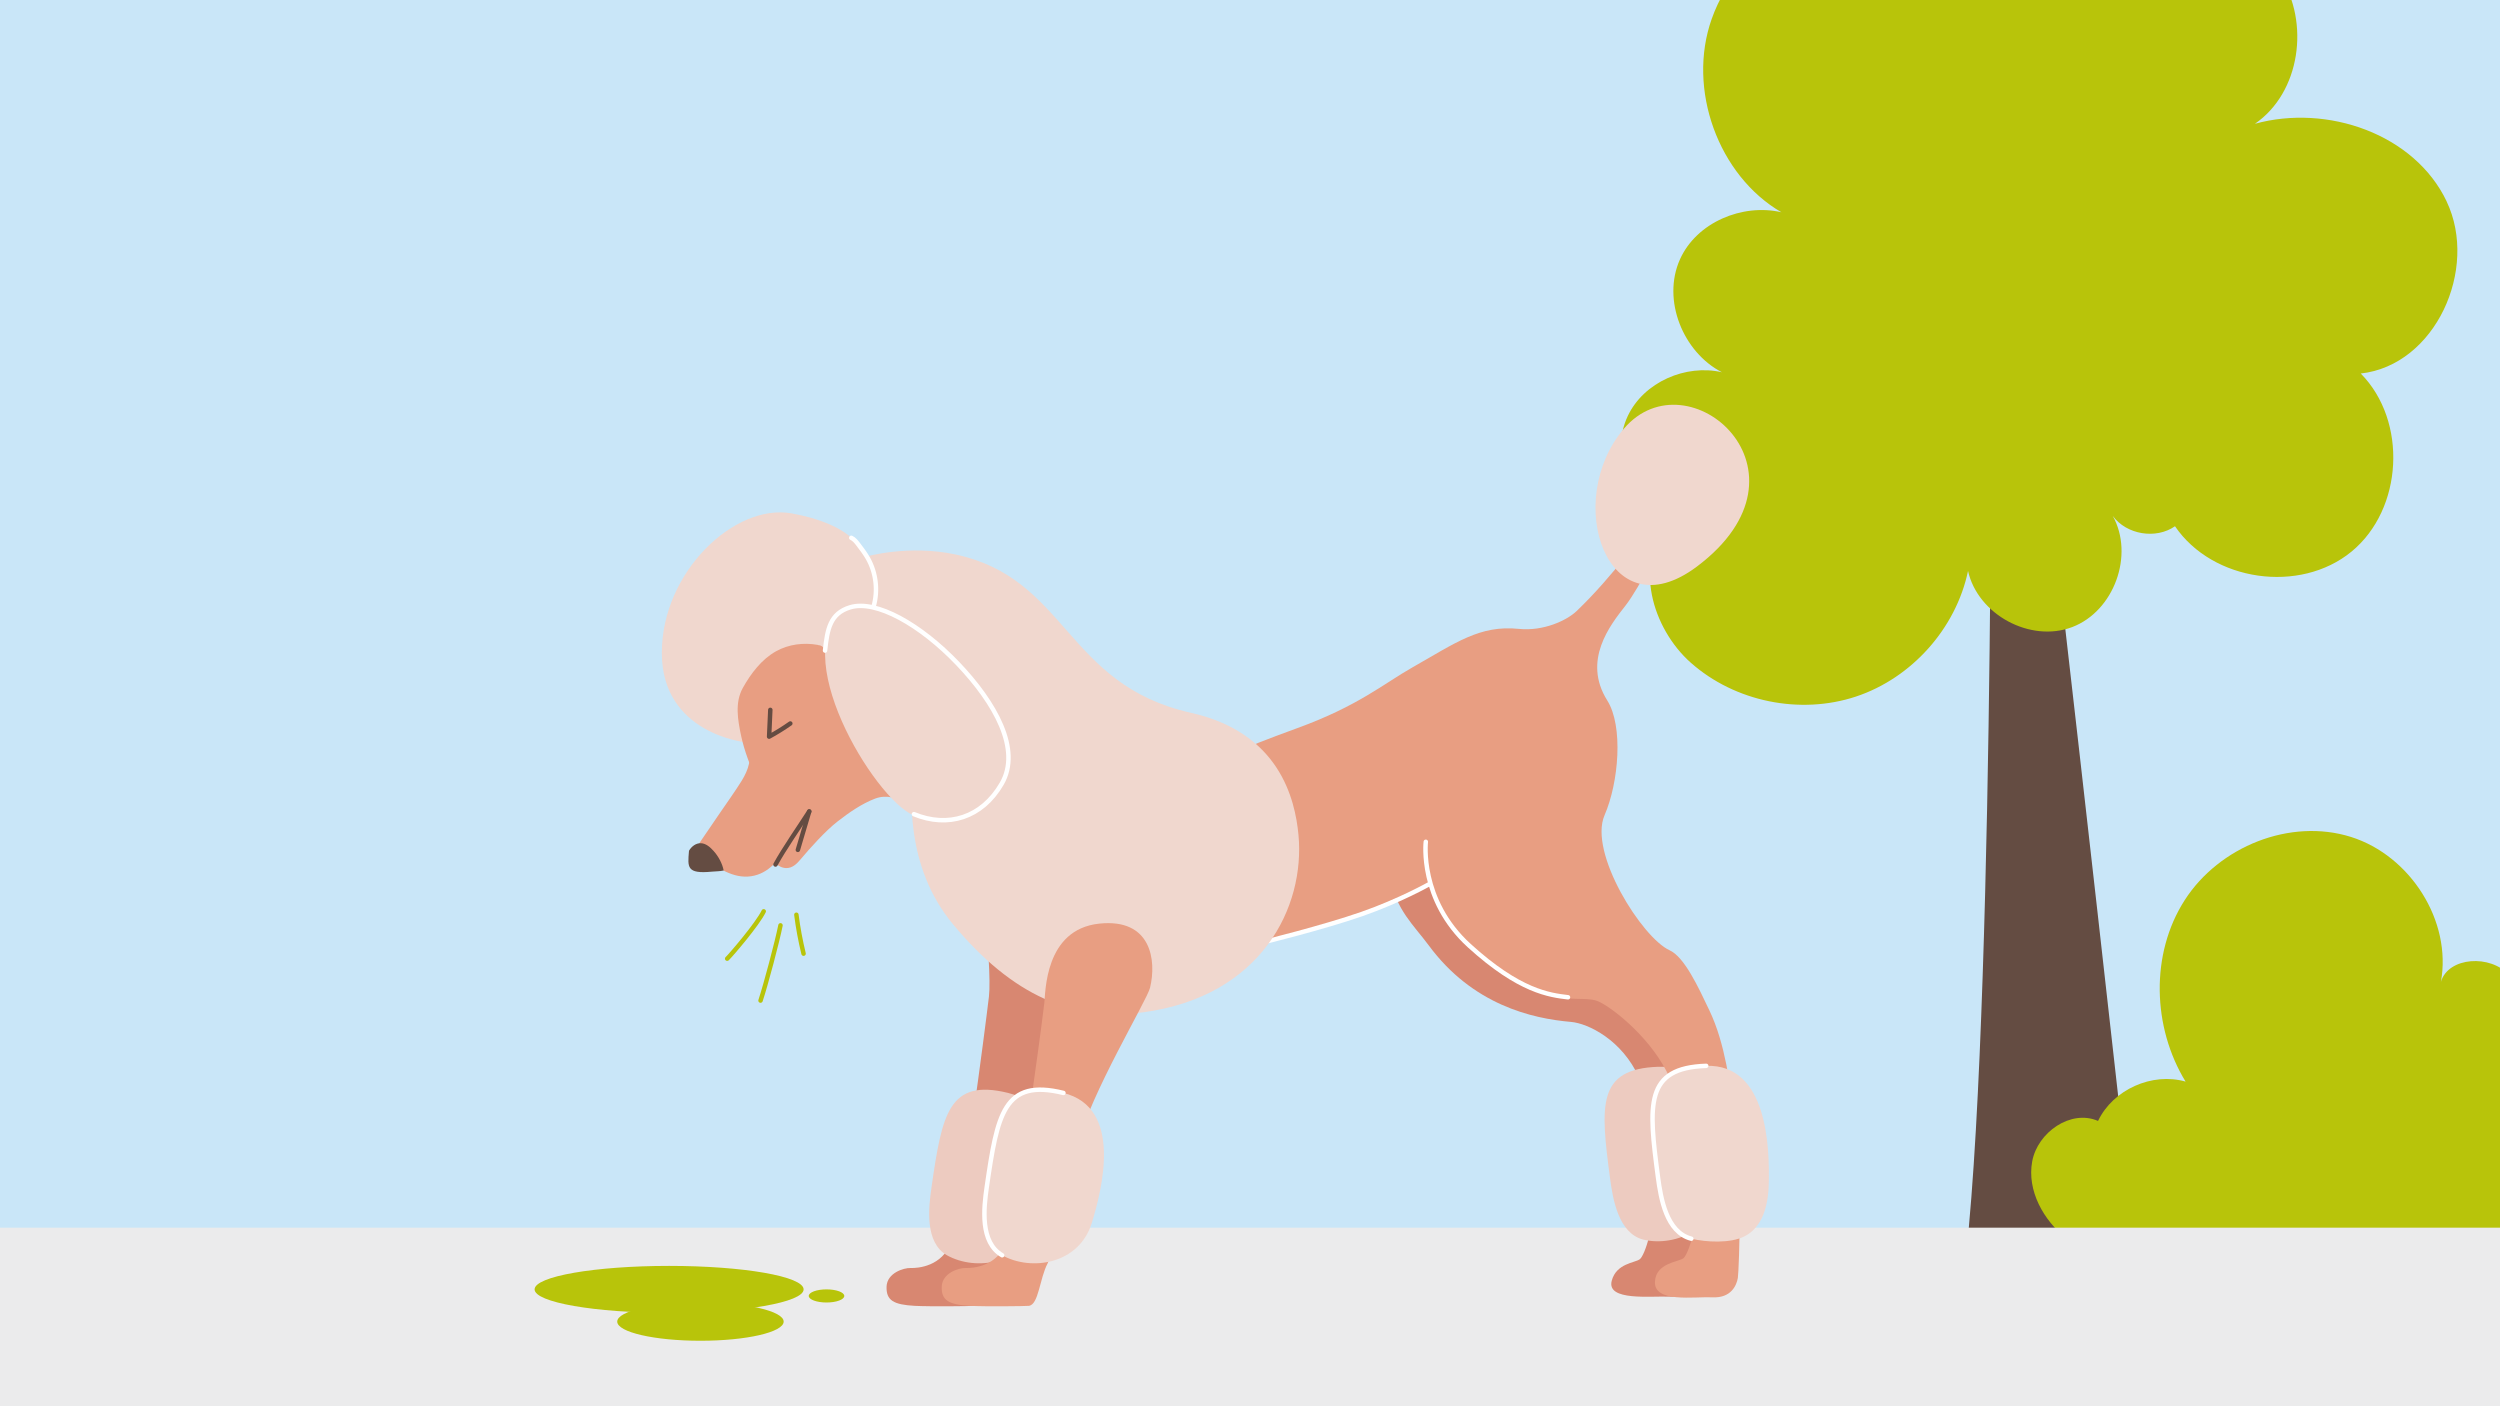
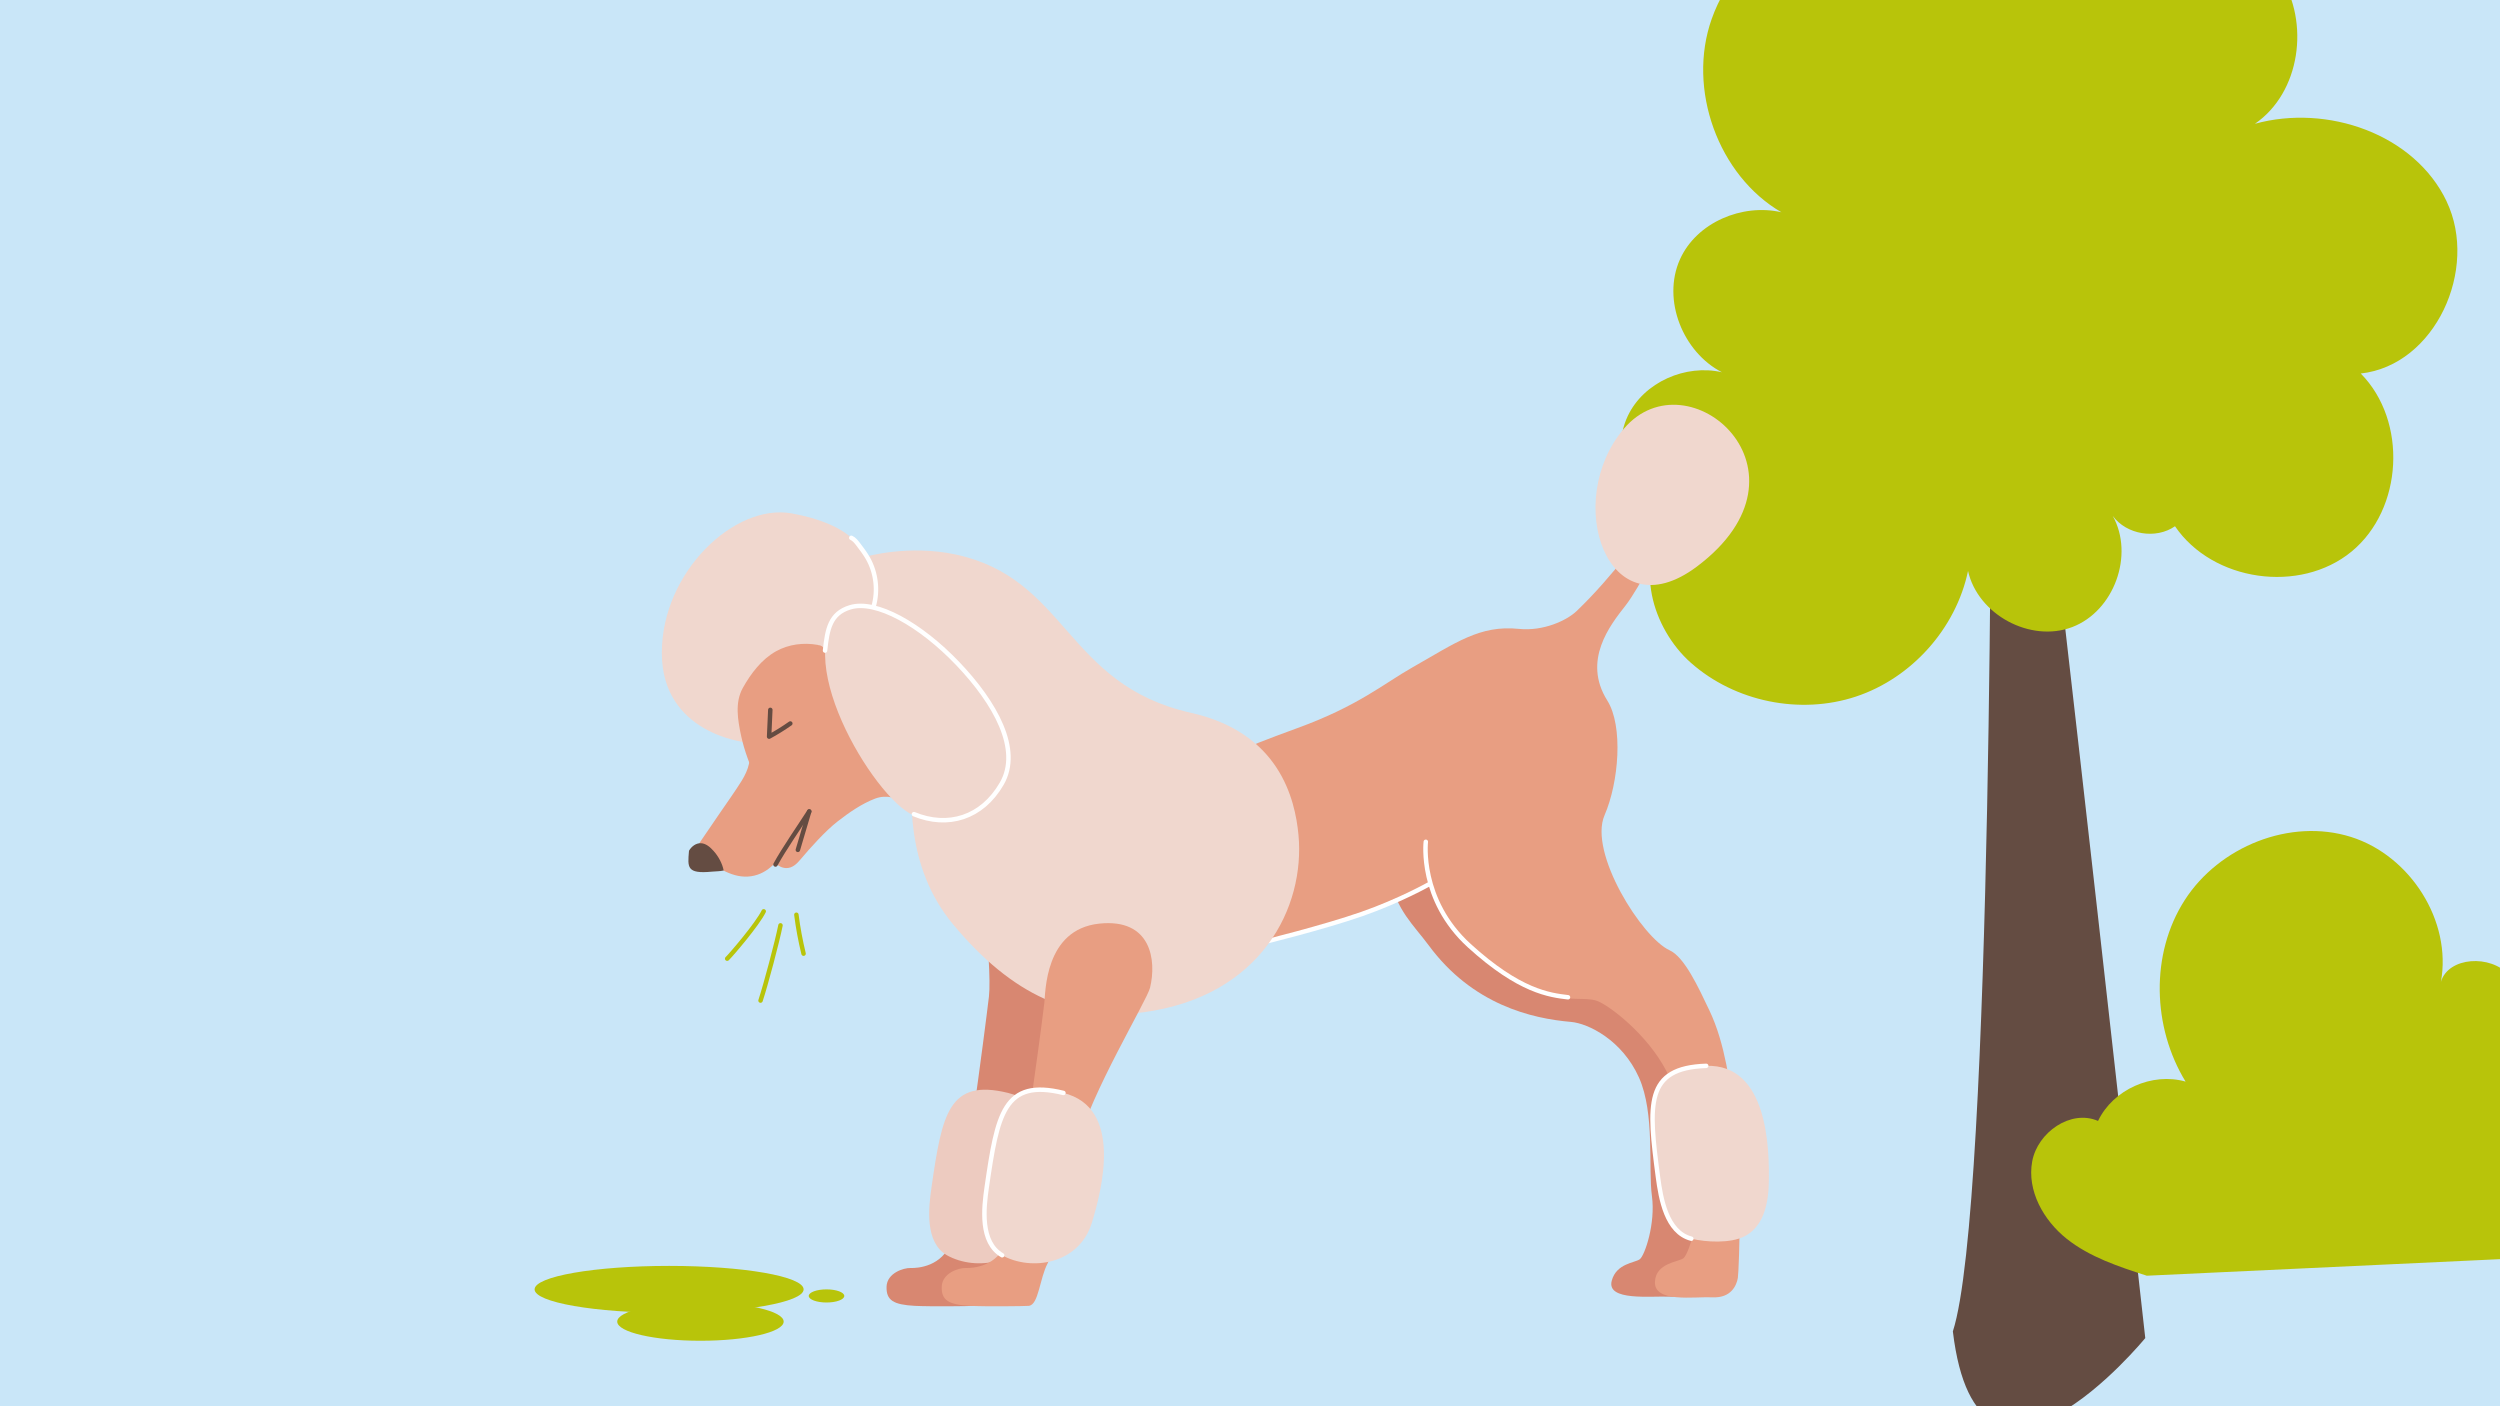
<svg xmlns="http://www.w3.org/2000/svg" id="uuid-7876c8df-bed6-4502-85cf-104566cbe3d6" data-name="Ebene 1" width="560" height="315" viewBox="0 0 560 315">
  <defs>
    <style>
      .uuid-3692675b-7c14-4a67-bd57-958e970932d8 {
        fill: #ebebec;
      }

      .uuid-236adbc4-c6e7-40ab-864a-fad6f9846743 {
        fill: #d88771;
      }

      .uuid-49562872-efad-4b66-bcd5-6b96674a471a {
        fill: #e89e82;
      }

      .uuid-aeb32277-2425-4787-8108-ac7b6b2db974 {
        fill: #cc9272;
      }

      .uuid-23fd4c1d-4f83-4a02-9078-76945cbd0dad, .uuid-54f133cc-165e-4df3-ba52-c70fb92cef63, .uuid-a85e4d0a-40cb-4430-8914-d1a39e49cf84, .uuid-846d58af-0fbd-4cca-9998-dbc596c7322d, .uuid-1b5e761b-d05c-4f24-bc70-8e0ab7d6f0fb {
        fill: none;
      }

      .uuid-54f133cc-165e-4df3-ba52-c70fb92cef63 {
        stroke-linejoin: round;
      }

      .uuid-54f133cc-165e-4df3-ba52-c70fb92cef63, .uuid-a85e4d0a-40cb-4430-8914-d1a39e49cf84, .uuid-846d58af-0fbd-4cca-9998-dbc596c7322d, .uuid-1b5e761b-d05c-4f24-bc70-8e0ab7d6f0fb {
        stroke-linecap: round;
      }

      .uuid-54f133cc-165e-4df3-ba52-c70fb92cef63, .uuid-1b5e761b-d05c-4f24-bc70-8e0ab7d6f0fb {
        stroke: #644c42;
      }

      .uuid-a85e4d0a-40cb-4430-8914-d1a39e49cf84 {
        stroke: #fff;
      }

      .uuid-a85e4d0a-40cb-4430-8914-d1a39e49cf84, .uuid-846d58af-0fbd-4cca-9998-dbc596c7322d, .uuid-1b5e761b-d05c-4f24-bc70-8e0ab7d6f0fb {
        stroke-miterlimit: 10;
      }

      .uuid-846d58af-0fbd-4cca-9998-dbc596c7322d {
        stroke: #b8c40a;
      }

      .uuid-84653695-21f1-4ddc-ba35-53ea25f18ae9 {
        clip-path: url(#uuid-dbc2854a-b03e-4110-8924-62dc3eea843e);
      }

      .uuid-08aec96e-8bf4-4f91-9e3a-9b69d14e1f89 {
        fill: #edcbc0;
      }

      .uuid-8dffe184-10c0-4f89-9c36-136071f62734 {
        fill: #b8c40a;
      }

      .uuid-4daf2816-6f53-4e87-8446-5baf44a145c2 {
        fill: #b8c40a;
      }

      .uuid-d9684672-351c-4eab-a85f-3541cb940f22 {
        fill: #f0d7ce;
      }

      .uuid-4131aed1-1e2f-4ca8-8ea1-a97682cddc5a {
        fill: #c9e6f8;
      }

      .uuid-49ead25c-23ee-4c77-8ce4-afe63bd6a8b9 {
        fill: #644c42;
      }
    </style>
    <clipPath id="uuid-dbc2854a-b03e-4110-8924-62dc3eea843e">
      <rect class="uuid-23fd4c1d-4f83-4a02-9078-76945cbd0dad" width="560" height="315" />
    </clipPath>
  </defs>
  <g class="uuid-84653695-21f1-4ddc-ba35-53ea25f18ae9">
    <rect class="uuid-4131aed1-1e2f-4ca8-8ea1-a97682cddc5a" width="560" height="315" />
    <g>
      <path class="uuid-49ead25c-23ee-4c77-8ce4-afe63bd6a8b9" d="M446.01,84.97s.46,185.44-8.57,213.26c5.65,47.25,43.1,1.5,43.1,1.5,0,0-20.29-182.22-24.51-214.76-4.22-32.53-10.02,0-10.02,0Z" />
      <path class="uuid-8dffe184-10c0-4f89-9c36-136071f62734" d="M548.06,45.13c-7.21-15.15-26.78-21.87-42.96-17.4,10.2-7.01,12.34-22.67,5.66-33.1-6.68-10.42-20.38-15.17-32.54-12.83-7.31,1.41-13.98,5.07-19.52,10.09-8.21-7.99-18.76-13.48-30.13-14.67-18.8-1.97-38.82,9.18-45.14,27-5.59,15.73,1.47,35.12,15.61,43.33-8.72-2.03-19.03,2.25-22.74,10.58-4.06,9.09.72,20.79,9.42,25.26-8.09-1.88-17.51,2.19-21.1,9.8-4.19,8.87.38,20.79,9.41,24.6-8.26,8.17-3.97,22.98,4.72,30.67,9.86,8.73,24.46,11.72,36.96,7.58,12.5-4.14,22.43-15.26,25.13-28.15,2.18,9.78,13.97,16.14,23.33,12.58,9.37-3.56,13.96-16.14,9.09-24.9,3.09,4.2,9.66,5.29,13.94,2.31,8.43,12.39,27.97,15.19,39.54,5.68,11.57-9.51,12.59-29.23,2.07-39.89,16.68-1.85,26.45-23.37,19.24-38.53Z" />
    </g>
    <path class="uuid-8dffe184-10c0-4f89-9c36-136071f62734" d="M625.35,257.6c4.27-4.66,4.26-12.61-.02-17.25-4.28-4.65-12.21-5.3-17.2-1.42,6.41-5.16,5.77-16.25-.45-21.64-6.22-5.38-16.14-5.09-22.94-.46-6.8,4.63-10.63,12.79-11.47,20.97-1.67-1.56-3.35-3.11-5.02-4.67-.79,1.42-.7-.17-1.48,1.25.37-6.61-.38-10.94-4.73-15.93-4.11-4.72-13.64-4.14-15.28,1.5,2.5-13.64-6.86-28.3-20.15-32.48-13.62-4.28-29.54,2.16-37.25,14.18-7.71,12.02-7.24,28.45.21,40.63-7.49-2.15-16.25,1.78-19.61,8.81-6.08-2.66-13.55,2.54-14.75,9.07s2.52,13.17,7.71,17.31c5.19,4.13,11.66,6.25,17.97,8.29l126.66-5.94c7.04-.1,14.76-.46,19.95-5.21,5.2-4.74,4.71-15.46-2.15-17.03Z" />
-     <rect class="uuid-3692675b-7c14-4a67-bd57-958e970932d8" x="0" y="275" width="560" height="40" transform="translate(560 590) rotate(-180)" />
    <g>
      <g>
        <path class="uuid-236adbc4-c6e7-40ab-864a-fad6f9846743" d="M351.7,186.15c-3.15,6.7,6.36,24.12,12.53,26.92,3.34,1.51,6.46,8.32,8.9,13.44,3.69,7.71,4.54,16.88,5.66,22.92,1.86,10.05,1.01,35.35.73,37.03s-1.39,4.2-5.51,4-14.22,1.06-12.98-3.58c1.05-3.91,5.16-3.98,6.28-4.81,1.12-.84,3.56-8.02,2.72-14.16s.7-18.48-2.89-26.52c-3.74-8.39-11.35-12.14-15.22-12.48-8.77-.75-22.06-3.83-31.88-17.14-3.31-4.48-7.4-8.02-8.63-15.22" />
-         <path class="uuid-08aec96e-8bf4-4f91-9e3a-9b69d14e1f89" d="M371.45,238.96c-13.74.46-12.97,8.57-10.8,24.97.62,4.66,1.87,12.32,7.46,13.75,7.29,1.74,17.16-2.74,17.36-12.48.17-7.9-.27-26.7-14.03-26.24Z" />
        <path class="uuid-236adbc4-c6e7-40ab-864a-fad6f9846743" d="M218.79,186.15s3.56,29.99,2.73,37.09c-.83,7.11-6.3,49.14-8.35,54.8-2.08,5.73-7.65,6.04-9.19,5.99s-5.28,1.1-5.39,4.17c-.1,3.08,1.55,4.05,6.34,4.31,3.48.18,12.35.08,13.16,0,2.23-.24,2.39-6.09,4.25-9.58.85-1.6,3.97-14.42,6.9-26.9,2.53-10.77,14.09-31.85,14.78-34.69,1.49-6.13-1.45-16.97-.05-22.34,1.4-5.37-25.17-12.84-25.17-12.84Z" />
        <path class="uuid-08aec96e-8bf4-4f91-9e3a-9b69d14e1f89" d="M225.84,244.82c-13.35-3.29-14.81,4.73-17.18,21.1-.67,4.65-1.55,12.36,3.45,15.26,6.54,3.65,17.26,2.02,20.1-7.3,2.31-7.56,6.99-25.77-6.38-29.06Z" />
        <path class="uuid-49562872-efad-4b66-bcd5-6b96674a471a" d="M290.65,163.08c13.57-4.93,19.47-10.04,25.71-13.57,9.74-5.52,15.12-9.54,23.85-8.64,5.47.57,10.72-1.86,12.95-3.99,8.39-8.02,15.25-17.95,15.25-17.95l4.09,1.88s-5.09,10.64-8.44,14.91-9.67,12.22-4.03,21.19c3.62,5.75,2.59,18.32-.61,25.7-3.64,8.4,8.4,27.45,14.57,30.25,3.34,1.51,6.46,8.32,8.9,13.44,3.69,7.71,4.54,16.88,5.66,22.92,1.86,10.05,1.01,35.35.73,37.03s-1.52,4.54-5.64,4.35-13.18,1.3-12.93-3.5c.21-4.22,5.25-4.4,6.36-5.24s3.56-8.02,2.72-14.16c-.84-6.14-2.21-18.27-5.8-26.31-3.74-8.39-12.23-15.27-15.73-16.97-4.63-2.24-11.14,3.45-29.17-12.59-7.74-6.89-8.84-13.98-8.84-13.98,0,0-9.27,4.34-15.22,6.76-10.6,4.33-31.63,7.68-46.9,15.6-6.69,3.47,3.29-40.82,7.75-43.89,4.46-3.07-3.02-3.15,24.75-13.23Z" />
        <path class="uuid-d9684672-351c-4eab-a85f-3541cb940f22" d="M363.8,95.97c-13.87,16.2-3.77,46.03,16.32,30.93,28.38-21.33-1.99-47.66-16.32-30.93Z" />
        <g>
          <ellipse class="uuid-8dffe184-10c0-4f89-9c36-136071f62734" cx="156.9" cy="296.04" rx="18.64" ry="4.29" />
          <ellipse class="uuid-8dffe184-10c0-4f89-9c36-136071f62734" cx="185.14" cy="290.29" rx="3.98" ry="1.47" />
        </g>
        <ellipse class="uuid-4daf2816-6f53-4e87-8446-5baf44a145c2" cx="149.88" cy="288.82" rx="30.13" ry="5.26" />
        <path class="uuid-a85e4d0a-40cb-4430-8914-d1a39e49cf84" d="M319.38,188.56s-1.54,12.99,9.73,23.26c11.28,10.27,18.01,11.08,22.12,11.57" />
        <path class="uuid-d9684672-351c-4eab-a85f-3541cb940f22" d="M382.19,238.75c-13.74.46-12.97,8.57-10.8,24.97.62,4.66,1.87,12.32,7.46,13.75,3.28.78,8.73,1.11,11.94-.54,3.91-2.02,5.31-6.59,5.42-11.94.17-7.9-.27-26.7-14.03-26.24Z" />
        <path class="uuid-a85e4d0a-40cb-4430-8914-d1a39e49cf84" d="M320.25,197.99s-6.62,3.76-15.22,6.76c-8.6,3.01-22.55,6.44-22.55,6.44" />
        <path class="uuid-a85e4d0a-40cb-4430-8914-d1a39e49cf84" d="M382.19,238.75c-13.74.46-12.97,8.57-10.8,24.97.62,4.66,1.87,12.32,7.46,13.75" />
        <polygon class="uuid-aeb32277-2425-4787-8108-ac7b6b2db974" points="205.37 181.15 226.54 197.07 238.58 153.34 200.72 142.71 205.37 181.15" />
        <path class="uuid-d9684672-351c-4eab-a85f-3541cb940f22" d="M194.03,124.67s9.5-2.73,20.05-.46c25.11,5.42,24.5,29.13,52.69,35.46,19.79,4.44,23.32,19.24,24.09,27.35,1.51,16.11-8.23,36.17-34.79,39.74-15.71,2.11-29.27-3.72-42.57-19.69-10.8-12.98-9.66-29.09-8.86-37.5.54-5.7-12.95-18.45-14.65-29.57-.81-5.27,4.04-15.34,4.04-15.34Z" />
        <path class="uuid-d9684672-351c-4eab-a85f-3541cb940f22" d="M167.03,166.27s-18.78-1.83-18.78-20.03c0-18.19,16.38-33.55,29.09-31.24s18.6,7.9,18.52,17.68c-.07,9.78-15.49,30.84-28.83,33.58Z" />
        <path class="uuid-49562872-efad-4b66-bcd5-6b96674a471a" d="M183.33,144.51c-.06-.02-.12-.05-.18-.06-3.18-.55-6.42-.15-9.27,1.41-3.27,1.8-5.7,5.03-7.49,8.24-1.83,3.28-1.12,7.24-.37,10.76.37,1.72.88,3.41,1.48,5.07.09.26.19.51.29.77v.32c-.28,1.37-.92,2.68-1.65,3.87-1.22,1.99-3.53,5.25-4.85,7.18-1.38,2.02-2.76,4.03-4.13,6.05-.5.73-1.02,1.51-.81,2.44.22.94,1.08,1.5,1.82,2.01,3.18,2.23,6.79,4.56,10.84,3.56,1.87-.46,3.34-1.5,4.59-2.81.71.63,1.55,1.1,2.48,1.13,1.38.04,2.38-.92,3.2-1.9,2.22-2.64,5.6-6.41,8.32-8.53,2.53-1.97,5.4-3.98,8.42-5.13,1.34-.51,2.59-.5,3.82-.27,1.94.6,3.79,1.42,5.53,2.54.66.43,1.75.27,2.14-.47,1.11-2.1,1.55-7.03,2.04-9.35.49-2.33.23-1.5-1.67-2.93-3.87-2.92-7.87-5.59-11.51-8.81-3.6-3.18-6.97-6.7-9.67-10.68-.43-.63-.87-1.14-1.35-1.58-.11-.28-.23-.56-.36-.83-.07-.26-.13-.51-.19-.77-.15-.67-.79-1.21-1.48-1.22Z" />
        <path class="uuid-49ead25c-23ee-4c77-8ce4-afe63bd6a8b9" d="M159.83,190.6c1.09,1.21,1.97,2.81,2.27,4.39-.87.21-1.68.16-2.65.26-5.67.56-5.41-1.03-5.13-4.5,0-.06.01-.13.02-.19.56-.96,1.55-1.72,2.65-1.68,1.14.04,2.09.88,2.85,1.73Z" />
        <path class="uuid-1b5e761b-d05c-4f24-bc70-8e0ab7d6f0fb" d="M173.71,193.65c1.94-3.55,5.38-8.48,7.56-11.88" />
        <path class="uuid-54f133cc-165e-4df3-ba52-c70fb92cef63" d="M172.55,159.01c-.07,2-.16,4-.27,6,1.64-.89,3.23-1.88,4.75-2.95" />
        <path class="uuid-d9684672-351c-4eab-a85f-3541cb940f22" d="M189.64,136.04c3.93-2.66,15.76,3.86,24.12,12.62,8.35,8.76,14.15,19.41,9.84,26.88-4.42,7.65-11.41,10.2-19.03,7.05-8.72-3.61-28.98-37.02-14.92-46.55Z" />
        <path class="uuid-49562872-efad-4b66-bcd5-6b96674a471a" d="M233.9,224.89c-.83,7.11-6.31,47.49-8.37,53.15-2.08,5.73-7.65,6.04-9.19,5.99s-5.28,1.1-5.39,4.17,1.55,4.05,6.34,4.31c3.48.18,12.35.08,13.16,0,2.23-.24,2.39-6.09,4.25-9.58.85-1.6,3.97-14.42,6.9-26.9,2.53-10.77,15.32-31.93,16.01-34.77,1.49-6.13.28-15.6-11.37-14.37-12.28,1.3-12.03,15.43-12.33,18.01Z" />
        <path class="uuid-d9684672-351c-4eab-a85f-3541cb940f22" d="M238.21,244.82c-13.35-3.29-14.81,4.73-17.18,21.1-.67,4.65-1.55,12.36,3.45,15.26,6.54,3.65,17.26,2.02,20.1-7.3,2.31-7.56,6.99-25.77-6.38-29.06Z" />
        <path class="uuid-a85e4d0a-40cb-4430-8914-d1a39e49cf84" d="M204.72,182.37c7.62,3.15,15.25.82,19.67-6.83s-1.48-18.11-9.84-26.88c-8.35-8.76-18.33-14.38-24.12-12.62-4.47,1.36-5.12,4.88-5.62,9.69" />
        <path class="uuid-a85e4d0a-40cb-4430-8914-d1a39e49cf84" d="M190.69,120.47c.66.31,1.12.9,1.56,1.48.75.99,1.51,1.98,2.13,3.06,1.86,3.26,2.34,7.27,1.3,10.87" />
        <path class="uuid-a85e4d0a-40cb-4430-8914-d1a39e49cf84" d="M238.21,244.82c-13.35-3.29-14.81,4.73-17.18,21.1-.67,4.65-1.55,12.36,3.45,15.26" />
      </g>
      <path class="uuid-846d58af-0fbd-4cca-9998-dbc596c7322d" d="M171.07,204.14c-1.42,2.9-7.23,9.68-8.18,10.6" />
      <path class="uuid-846d58af-0fbd-4cca-9998-dbc596c7322d" d="M174.83,207.28c-.74,3.7-3.28,13.26-4.47,16.85" />
      <path class="uuid-846d58af-0fbd-4cca-9998-dbc596c7322d" d="M178.39,204.9c.37,2.93.91,5.84,1.61,8.72" />
      <line class="uuid-1b5e761b-d05c-4f24-bc70-8e0ab7d6f0fb" x1="181.27" y1="181.76" x2="178.72" y2="190.37" />
    </g>
  </g>
</svg>